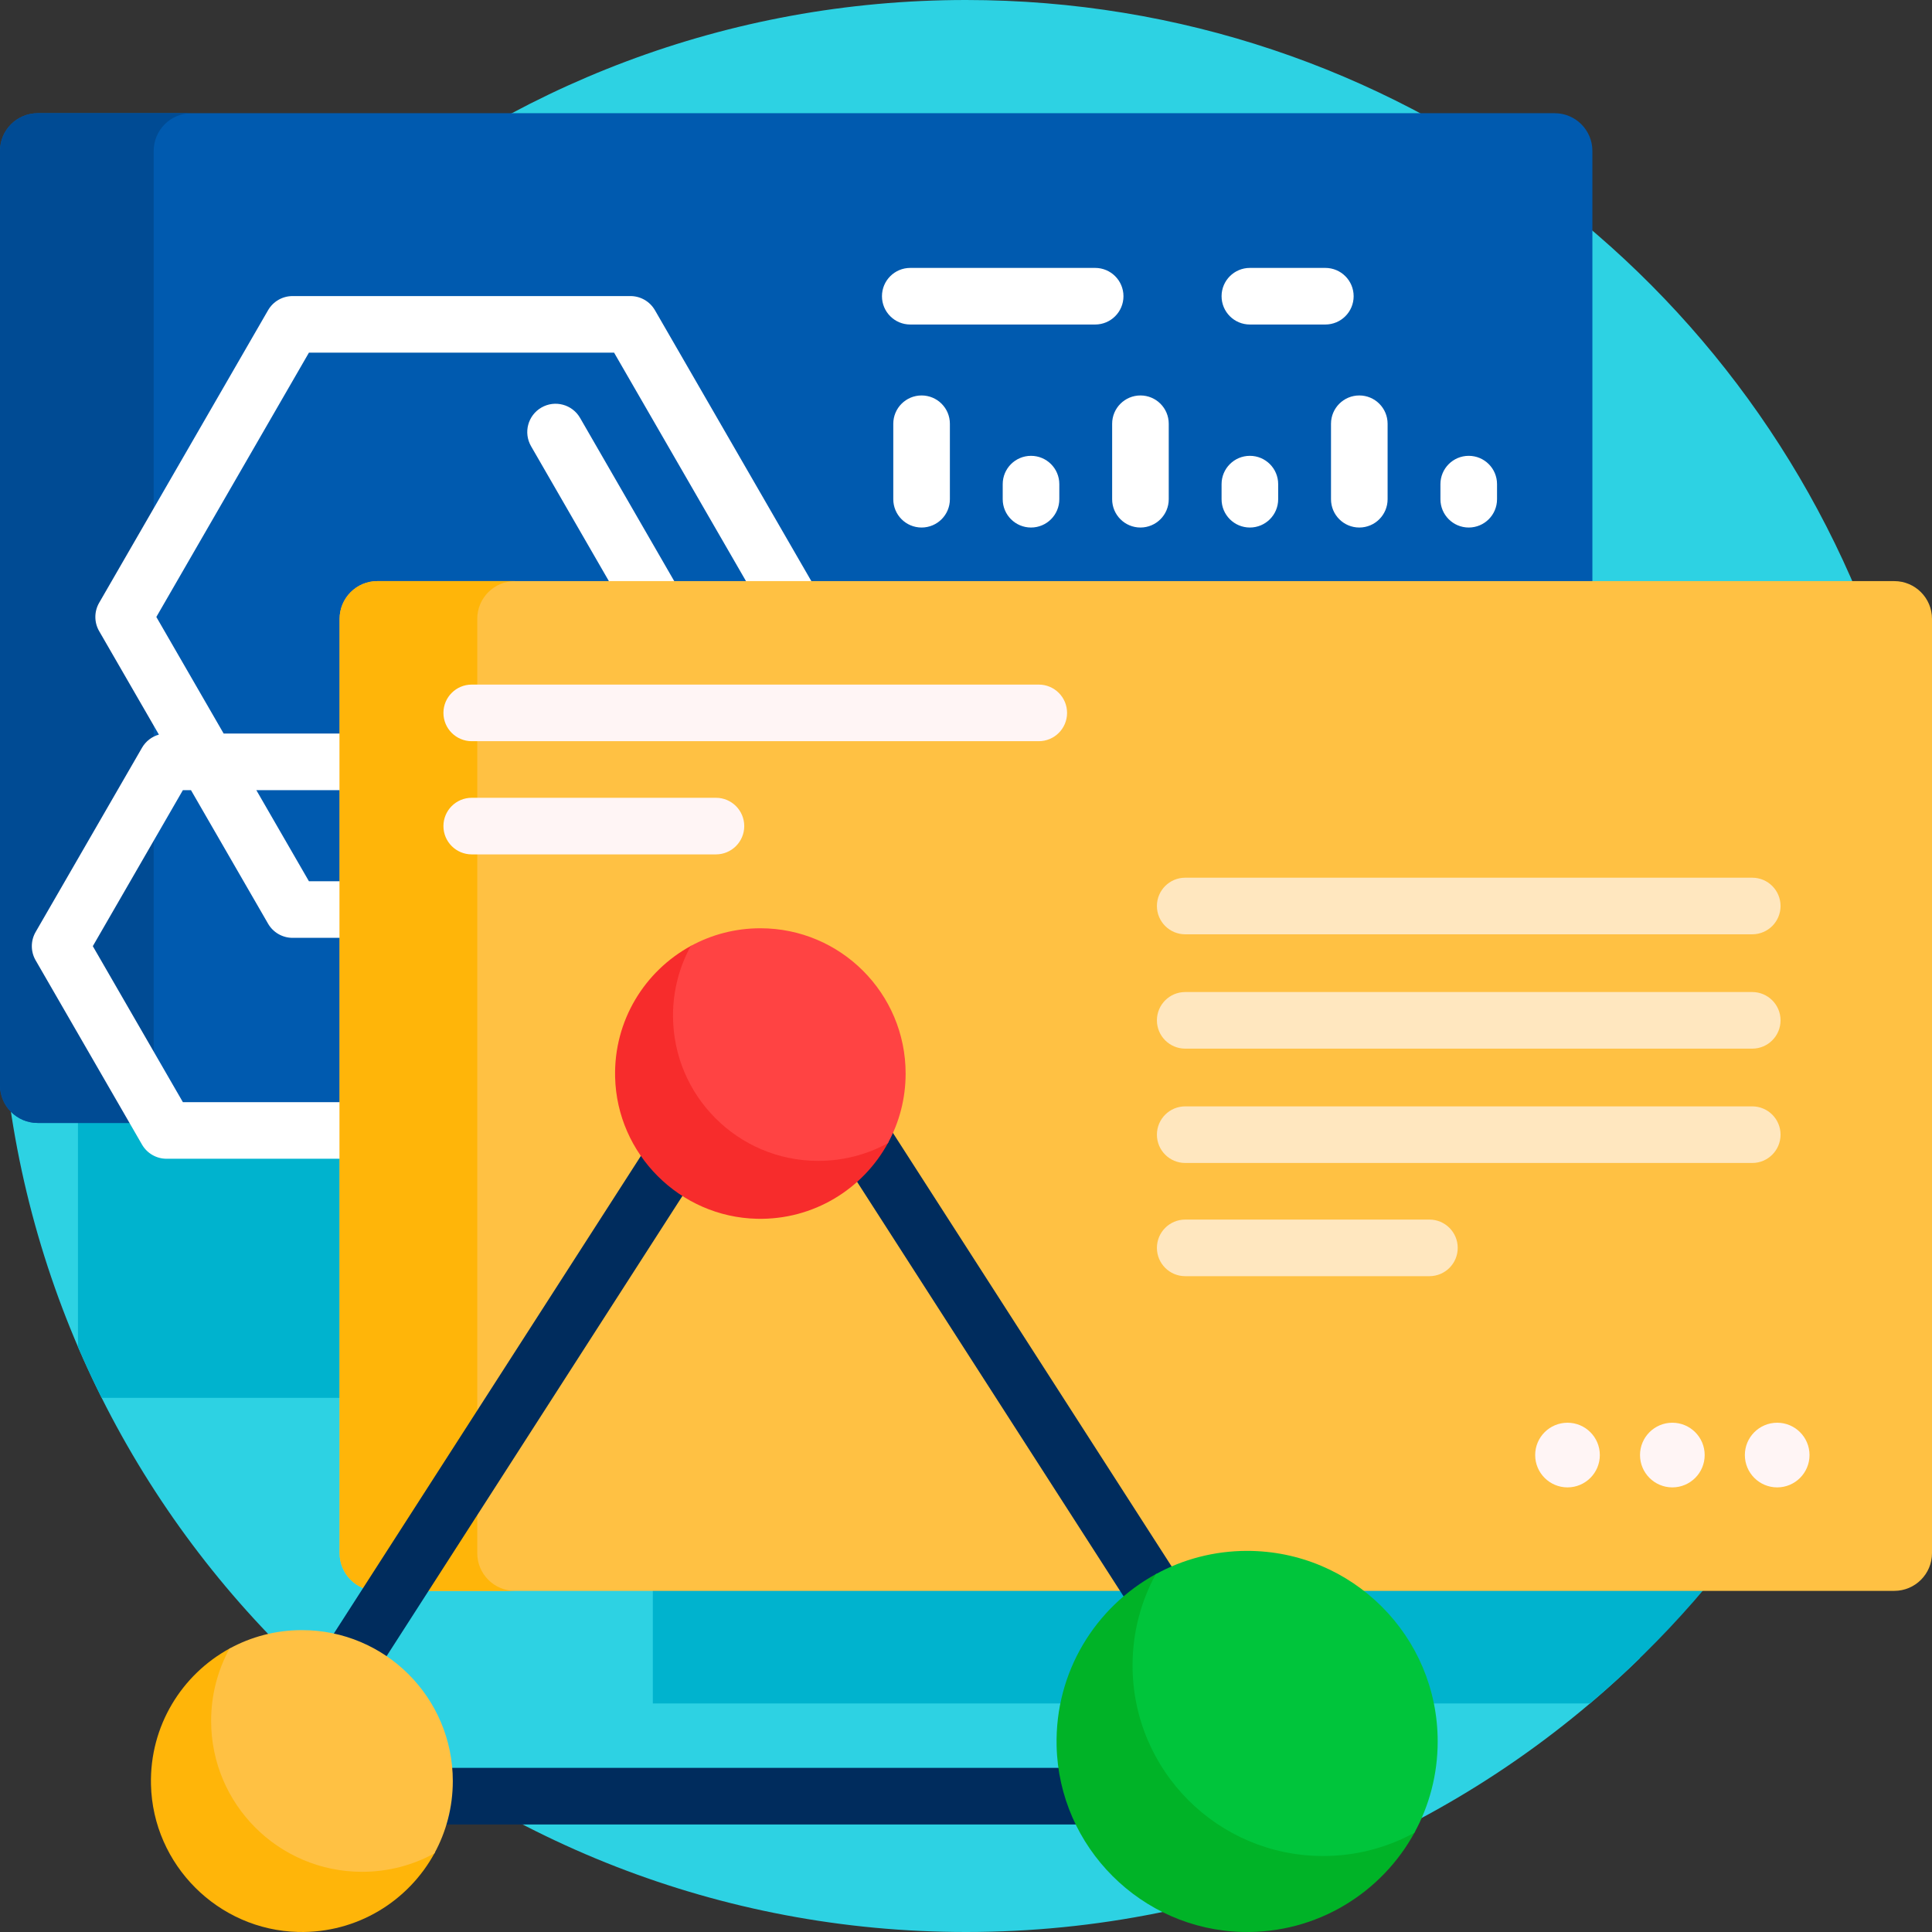
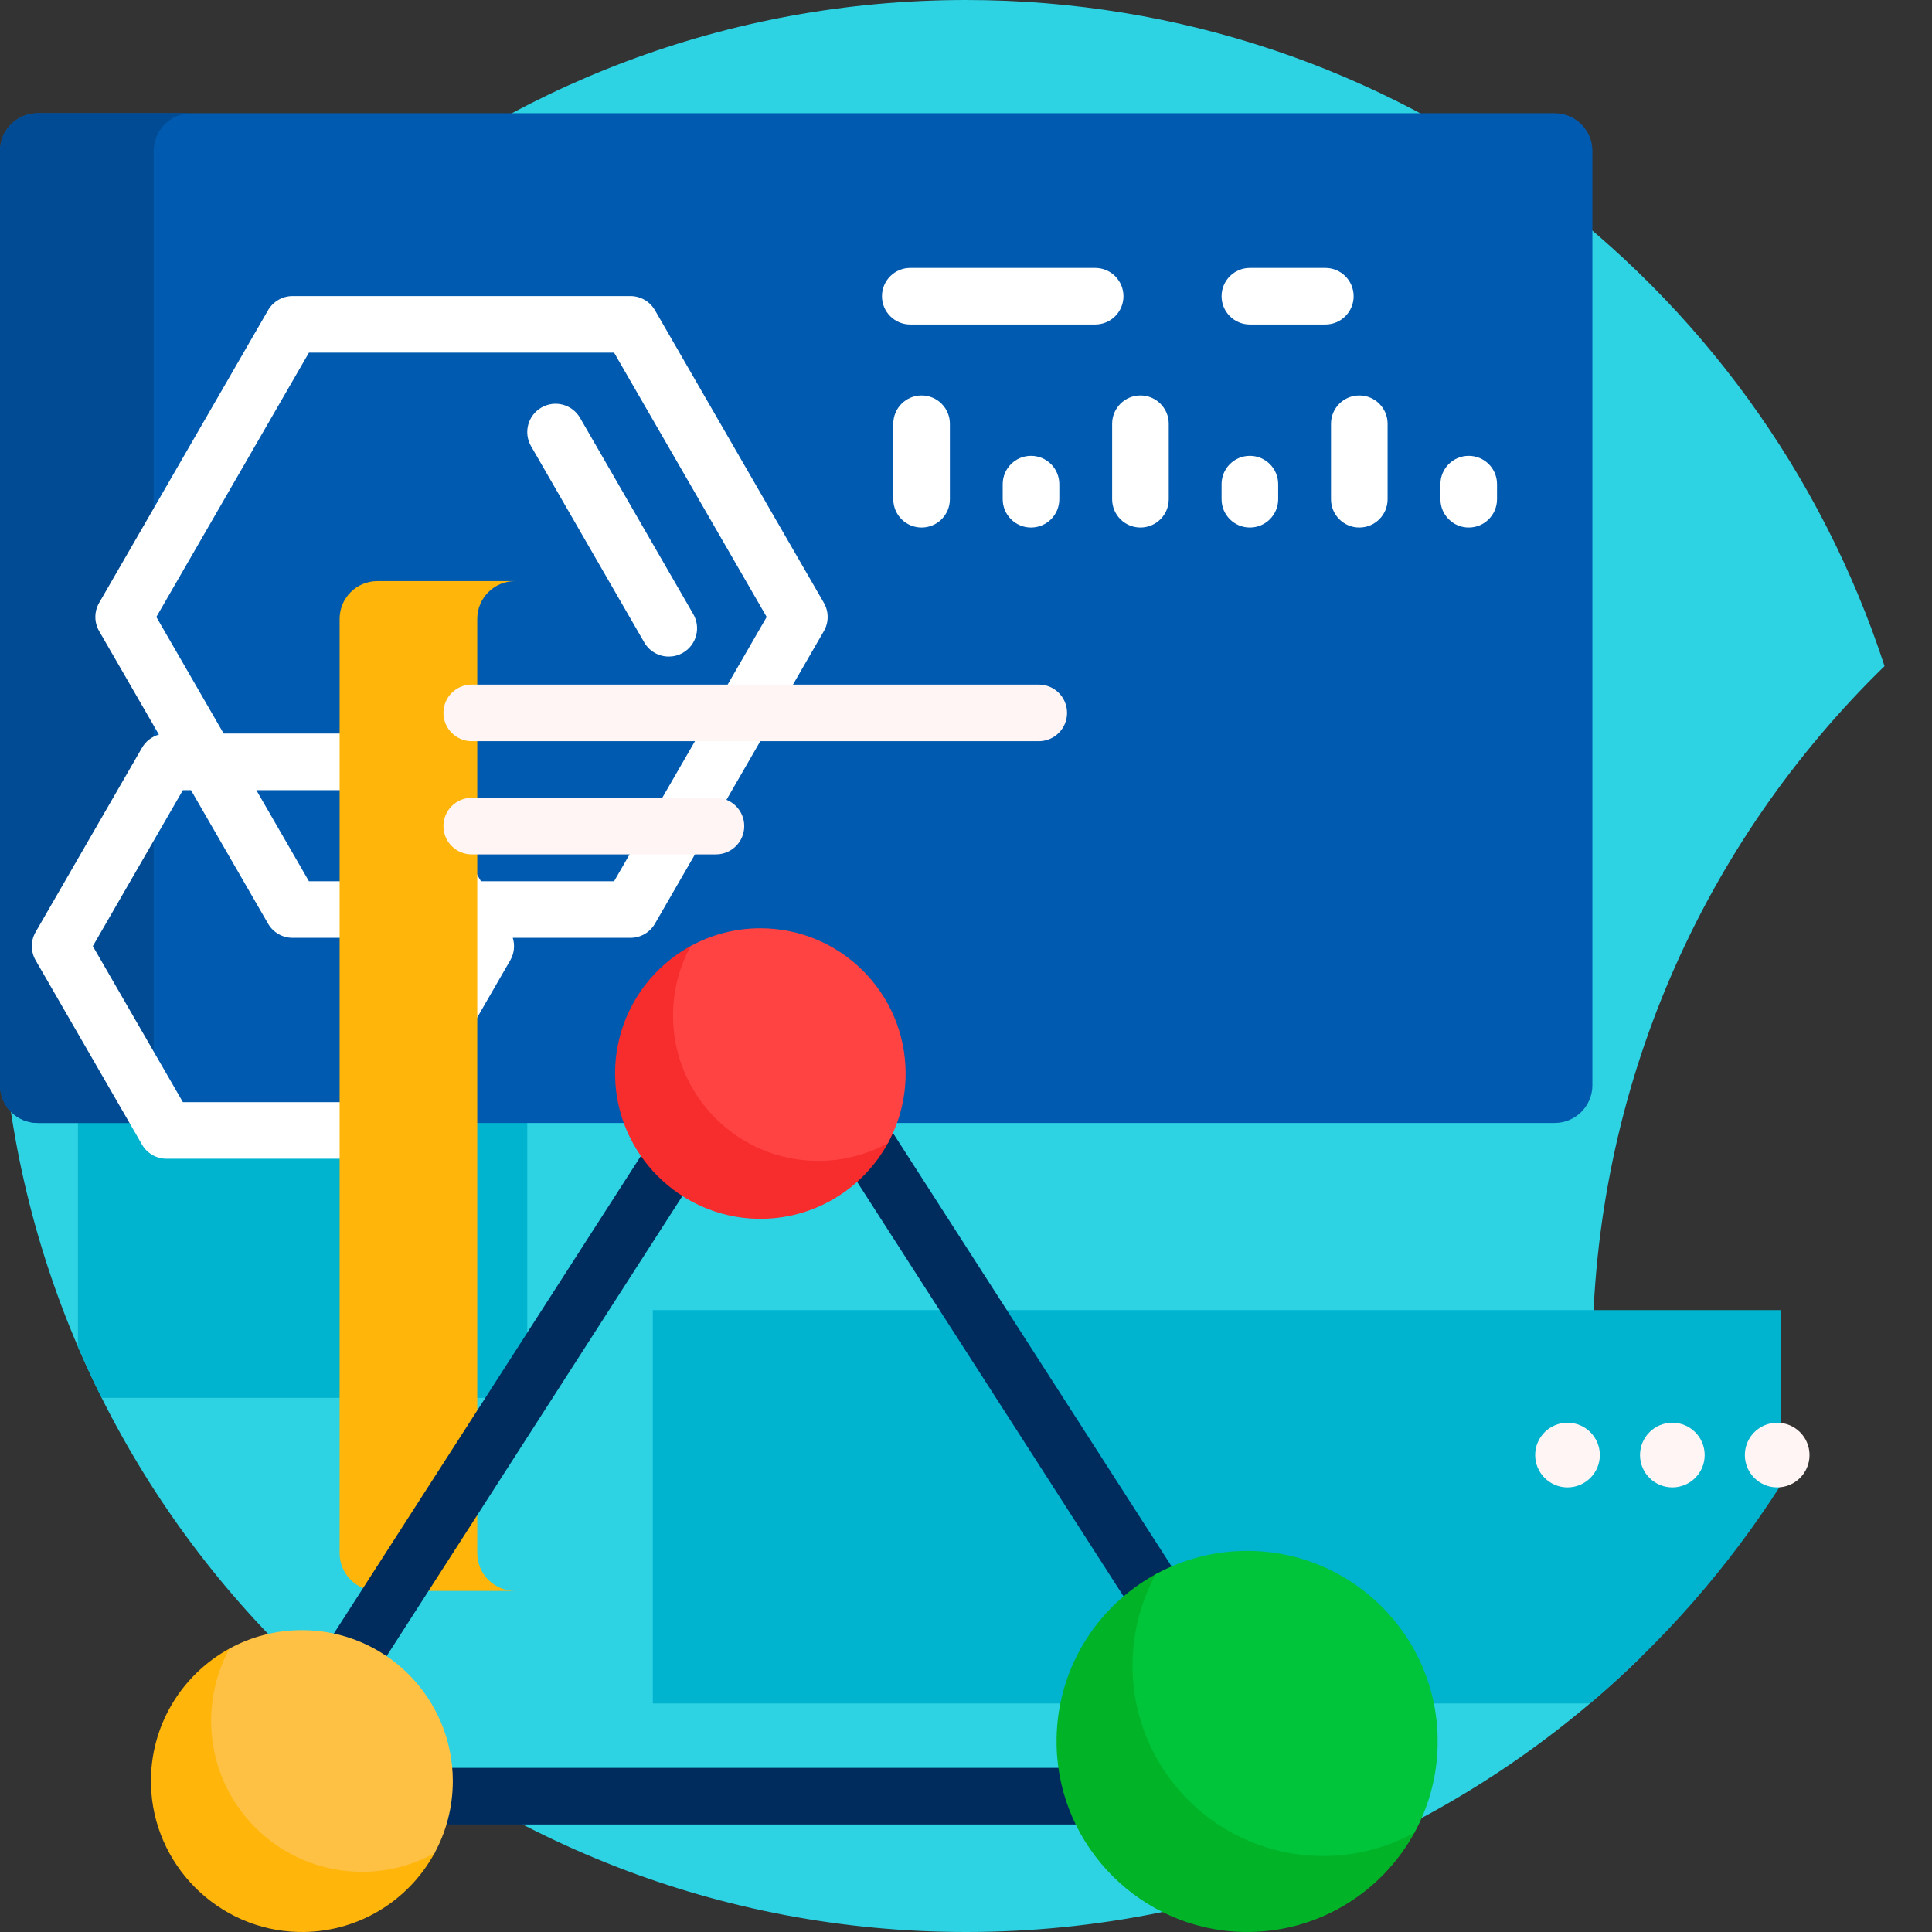
<svg xmlns="http://www.w3.org/2000/svg" id="Capa_1" height="512" viewBox="0 0 512 512" width="512">
  <rect x="0" y="0" width="512" height="512" fill="#333333" stroke="none" />
  <g>
    <path d="m434.575 439.431c-46.121 44.907-109.117 72.569-178.575 72.569-130.959 0-238.951-98.335-254.166-225.195-1.211-10.099 8.868-17.295 8.868-27.72 0-14.667-9.469-32.131-7.1-46.123 20.466-120.893 125.68-212.962 252.398-212.962 113.642 0 209.99 74.049 243.425 176.528-47.761 46.505-77.425 111.504-77.425 183.431 0 27.742 4.413 54.454 12.575 79.472z" fill="#2dd2e3" />
    <path d="m471.993 347.19v46.285c-13.893 21.782-30.99 41.321-50.627 57.955h-248.357v-104.24zm-451.333 9.727c1.965 4.578 4.061 9.086 6.281 13.522h112.788v-104.24h-119.069z" fill="#00b3ce" />
    <path d="m422 40v247.596c0 5.523-4.477 10-10 10h-402c-5.523 0-10-4.477-10-10v-247.596c0-5.523 4.477-10 10-10h402c5.523 0 10 4.477 10 10z" fill="#005aaf" />
    <path d="m50.729 297.596h-40.729c-5.523 0-10-4.477-10-10v-247.596c0-5.523 4.477-10 10-10h40.729c-5.523 0-10 4.477-10 10v247.596c0 5.523 4.478 10 10 10z" fill="#004b94" />
    <path d="m173.566 82.212c-1.34-2.32-3.815-3.75-6.495-3.75h-89.534c-2.68 0-5.155 1.43-6.495 3.75l-44.767 77.538c-1.34 2.32-1.34 5.18 0 7.5l15.837 27.43c-1.862.521-3.48 1.752-4.473 3.472l-28.198 48.839c-1.34 2.32-1.34 5.18 0 7.5l28.197 48.839c1.34 2.32 3.815 3.75 6.495 3.75h56.395c2.68 0 5.155-1.43 6.495-3.75l28.197-48.839c1.054-1.826 1.278-3.985.674-5.953h31.177c2.68 0 5.155-1.43 6.495-3.75l44.767-77.538c1.34-2.32 1.34-5.18 0-7.5zm-53.501 168.529-23.867 41.339h-47.734l-23.867-41.339 23.867-41.339h2.148l20.43 35.386c1.34 2.32 3.815 3.75 6.495 3.75h41.256zm-52.133-41.339h28.266l13.935 24.136h-28.266zm94.809 24.136h-35.288l-20.43-35.386c-1.34-2.32-3.815-3.75-6.495-3.75h-41.256l-17.841-30.902 40.437-70.038h80.874l40.437 70.038zm-9.015-122.786 30 52c2.07 3.588.84 8.175-2.748 10.244-1.181.682-2.47 1.005-3.741 1.005-2.593 0-5.114-1.346-6.503-3.753l-30-52c-2.07-3.588-.84-8.175 2.748-10.244 3.586-2.072 8.173-.841 10.244 2.748zm136.503-24.752h-49c-4.143 0-7.5-3.357-7.5-7.5s3.357-7.5 7.5-7.5h49c4.143 0 7.5 3.357 7.5 7.5s-3.357 7.5-7.5 7.5zm61 0h-20c-4.143 0-7.5-3.357-7.5-7.5s3.357-7.5 7.5-7.5h20c4.143 0 7.5 3.357 7.5 7.5s-3.357 7.5-7.5 7.5zm-99.5 26.3v20c0 4.143-3.357 7.5-7.5 7.5s-7.5-3.357-7.5-7.5v-20c0-4.143 3.357-7.5 7.5-7.5s7.5 3.357 7.5 7.5zm29 16v4c0 4.143-3.357 7.5-7.5 7.5s-7.5-3.357-7.5-7.5v-4c0-4.143 3.357-7.5 7.5-7.5s7.5 3.357 7.5 7.5zm29-16v20c0 4.143-3.357 7.5-7.5 7.5s-7.5-3.357-7.5-7.5v-20c0-4.143 3.357-7.5 7.5-7.5s7.5 3.357 7.5 7.5zm29 16v4c0 4.143-3.357 7.5-7.5 7.5s-7.5-3.357-7.5-7.5v-4c0-4.143 3.357-7.5 7.5-7.5s7.5 3.357 7.5 7.5zm29-16v20c0 4.143-3.357 7.5-7.5 7.5s-7.5-3.357-7.5-7.5v-20c0-4.143 3.357-7.5 7.5-7.5s7.5 3.357 7.5 7.5zm29 16v4c0 4.143-3.357 7.5-7.5 7.5s-7.5-3.357-7.5-7.5v-4c0-4.143 3.357-7.5 7.5-7.5s7.5 3.357 7.5 7.5z" fill="#fff" />
-     <path d="m512 164v247.596c0 5.523-4.477 10-10 10h-402c-5.523 0-10-4.477-10-10v-247.596c0-5.523 4.477-10 10-10h402c5.523 0 10 4.477 10 10z" fill="#ffc143" />
    <path d="m136.48 421.596h-36.48c-5.523 0-10-4.477-10-10v-247.596c0-5.523 4.477-10 10-10h36.48c-5.523 0-10 4.477-10 10v247.596c0 5.523 4.478 10 10 10z" fill="#ffb509" />
-     <path d="m464.365 293.2h-150.271c-4.142 0-7.5 3.357-7.5 7.5 0 4.142 3.358 7.5 7.5 7.5h150.271c4.142 0 7.5-3.358 7.5-7.5s-3.358-7.5-7.5-7.5zm-85.553 45h-64.718c-4.142 0-7.5-3.358-7.5-7.5 0-4.143 3.358-7.5 7.5-7.5h64.718c4.142 0 7.5 3.357 7.5 7.5 0 4.142-3.357 7.5-7.5 7.5zm85.553-75.3h-150.271c-4.142 0-7.5 3.358-7.5 7.5s3.358 7.5 7.5 7.5h150.271c4.142 0 7.5-3.358 7.5-7.5s-3.358-7.5-7.5-7.5zm0-30.3h-150.271c-4.142 0-7.5 3.358-7.5 7.5 0 4.142 3.358 7.5 7.5 7.5h150.271c4.142 0 7.5-3.358 7.5-7.5 0-4.142-3.358-7.5-7.5-7.5z" fill="#ffe7bf" />
    <path d="m334.237 452.059-111.875-174.029c-3.771-5.868-10.188-9.371-17.165-9.371s-13.394 3.503-17.165 9.371l-111.875 174.029c-4.039 6.283-4.324 14.259-.745 20.814s10.441 10.627 17.91 10.627h223.75c7.469 0 14.332-4.072 17.911-10.628s3.293-14.531-.746-20.813zm-12.42 13.626c-.462.846-1.85 2.815-4.745 2.815h-223.75c-2.896 0-4.283-1.969-4.745-2.815s-1.368-3.079.197-5.515l111.875-174.028c1.44-2.24 3.66-2.482 4.548-2.482s3.107.242 4.548 2.482l111.875 174.028c1.566 2.435.66 4.668.197 5.515z" fill="#002c5d" />
    <path d="m235.389 302.786c-6.645 12.289-19.78 20.555-34.812 20.203-20.441-.478-37.088-17.125-37.566-37.566-.351-14.988 7.867-28.091 20.098-34.754.389-.212.822.194.639.597-2.269 4.988-3.505 10.545-3.435 16.399.25 20.793 17.23 37.772 38.023 38.023 5.896.071 11.492-1.184 16.508-3.484.367-.17.737.226.545.582z" fill="#f72c2c" />
    <path d="m240 284.5c0 6.684-1.703 12.969-4.699 18.447-5.478 2.996-11.763 4.699-18.447 4.699-21.263 0-38.5-17.237-38.5-38.5 0-6.684 1.703-12.969 4.699-18.447 5.478-2.996 11.763-4.699 18.447-4.699 21.263 0 38.5 17.237 38.5 38.5z" fill="#ff4343" />
    <path d="m374.951 485.485c-8.716 16.12-25.945 26.962-45.662 26.5-26.812-.627-48.648-22.463-49.275-49.275-.46-19.66 10.319-36.847 26.362-45.587.51-.278 1.079.254.838.783-2.976 6.543-4.598 13.832-4.505 21.51.328 27.274 22.6 49.546 49.874 49.874 7.734.093 15.074-1.553 21.653-4.571.483-.22.968.3.715.766z" fill="#00b327" />
    <path d="m381 461.5c0 8.767-2.234 17.012-6.164 24.196-7.185 3.93-15.43 6.164-24.197 6.164-27.89 0-50.5-22.61-50.5-50.5 0-8.767 2.234-17.012 6.164-24.196 7.185-3.93 15.43-6.164 24.197-6.164 27.89 0 50.5 22.61 50.5 50.5z" fill="#00c53b" />
    <path d="m115.209 490.998c-6.904 12.768-20.551 21.356-36.168 20.99-21.237-.497-38.533-17.793-39.03-39.03-.364-15.572 8.173-29.186 20.881-36.108.404-.22.854.201.664.62-2.357 5.182-3.642 10.956-3.568 17.038.26 21.603 17.901 39.244 39.504 39.504 6.126.074 11.94-1.23 17.151-3.62.382-.175.766.237.566.606z" fill="#ffb509" />
    <path d="m120 472c0 6.944-1.77 13.475-4.882 19.166-5.691 3.113-12.222 4.882-19.166 4.882-22.091 0-40-17.909-40-40 0-6.944 1.77-13.475 4.882-19.166 5.692-3.112 12.222-4.882 19.166-4.882 22.091 0 40 17.909 40 40z" fill="#ffc143" />
    <path d="m275.284 181.423h-150.27c-4.142 0-7.5 3.357-7.5 7.5 0 4.142 3.358 7.5 7.5 7.5h150.271c4.142 0 7.5-3.358 7.5-7.5-.001-4.142-3.358-7.5-7.501-7.5zm148.689 204.182c0 4.732-3.836 8.568-8.568 8.568s-8.568-3.836-8.568-8.568 3.836-8.567 8.568-8.567 8.568 3.835 8.568 8.567zm19.217-8.567c-4.732 0-8.568 3.835-8.568 8.567s3.836 8.568 8.568 8.568 8.568-3.836 8.568-8.568-3.836-8.567-8.568-8.567zm27.784 0c-4.732 0-8.568 3.835-8.568 8.567s3.836 8.568 8.568 8.568 8.568-3.836 8.568-8.568-3.837-8.567-8.568-8.567zm-281.242-150.615h-64.718c-4.142 0-7.5-3.358-7.5-7.5 0-4.143 3.358-7.5 7.5-7.5h64.718c4.142 0 7.5 3.357 7.5 7.5 0 4.142-3.358 7.5-7.5 7.5z" fill="#fff5f5" />
  </g>
</svg>